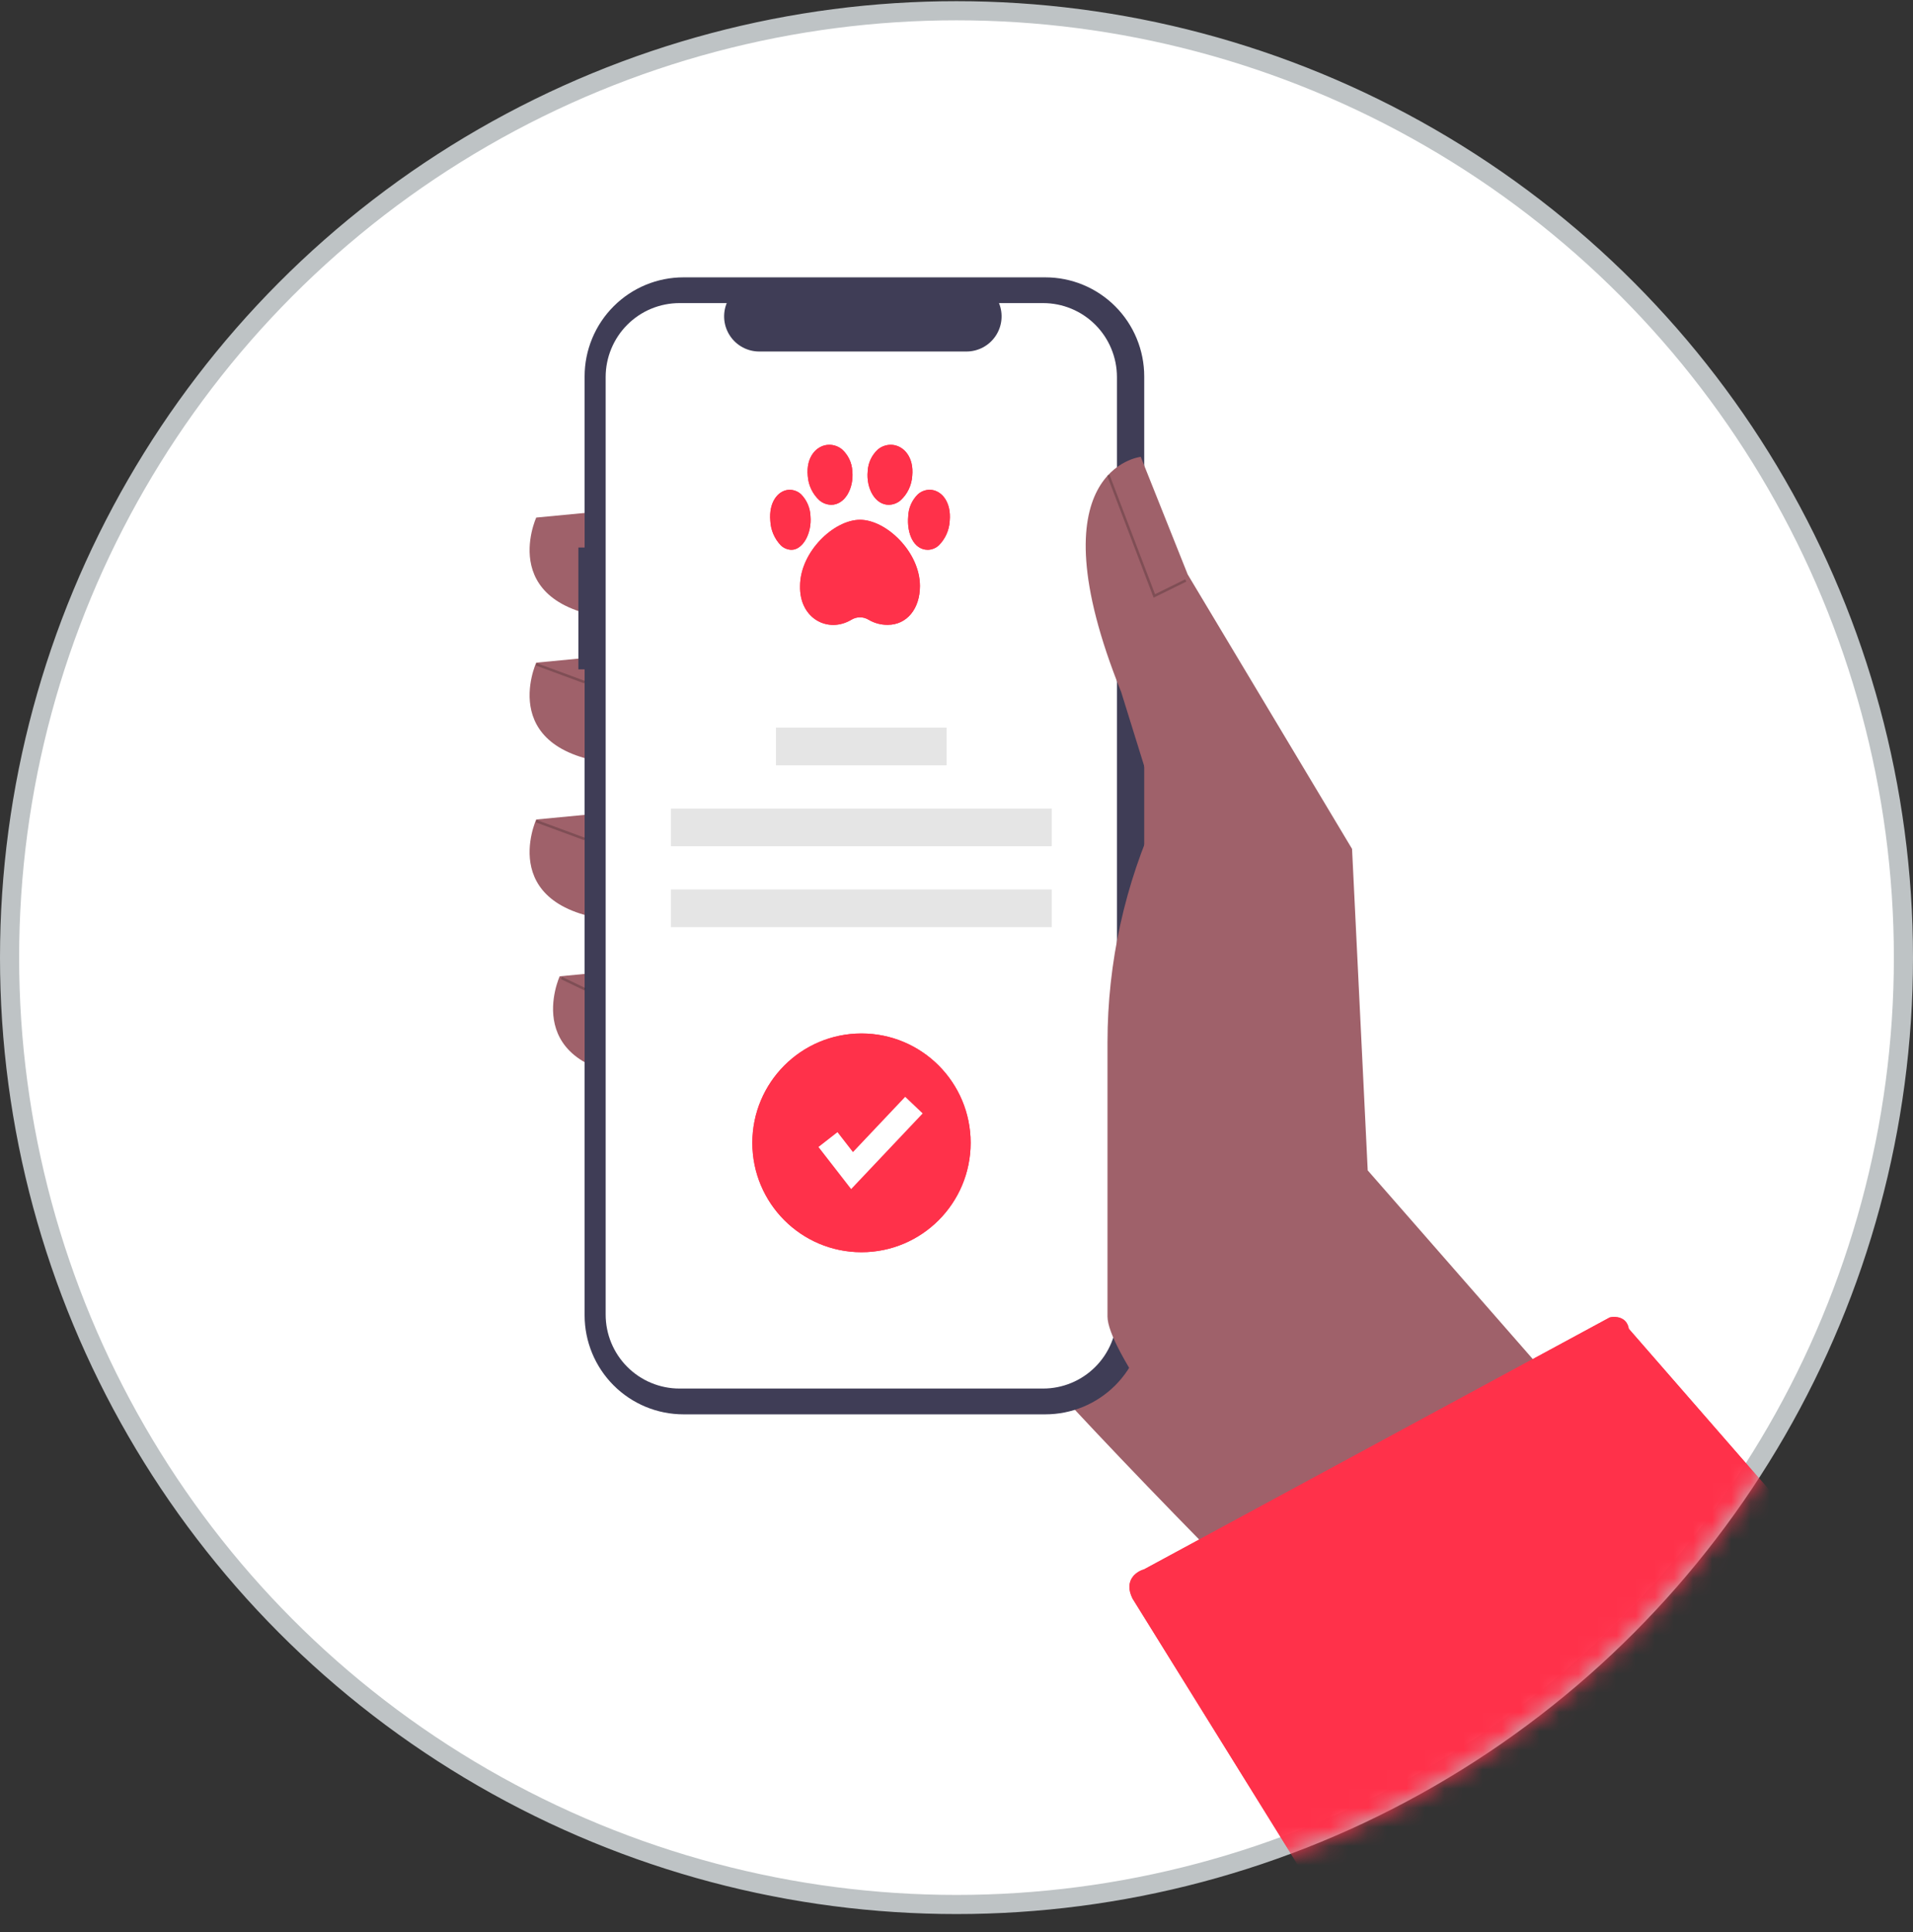
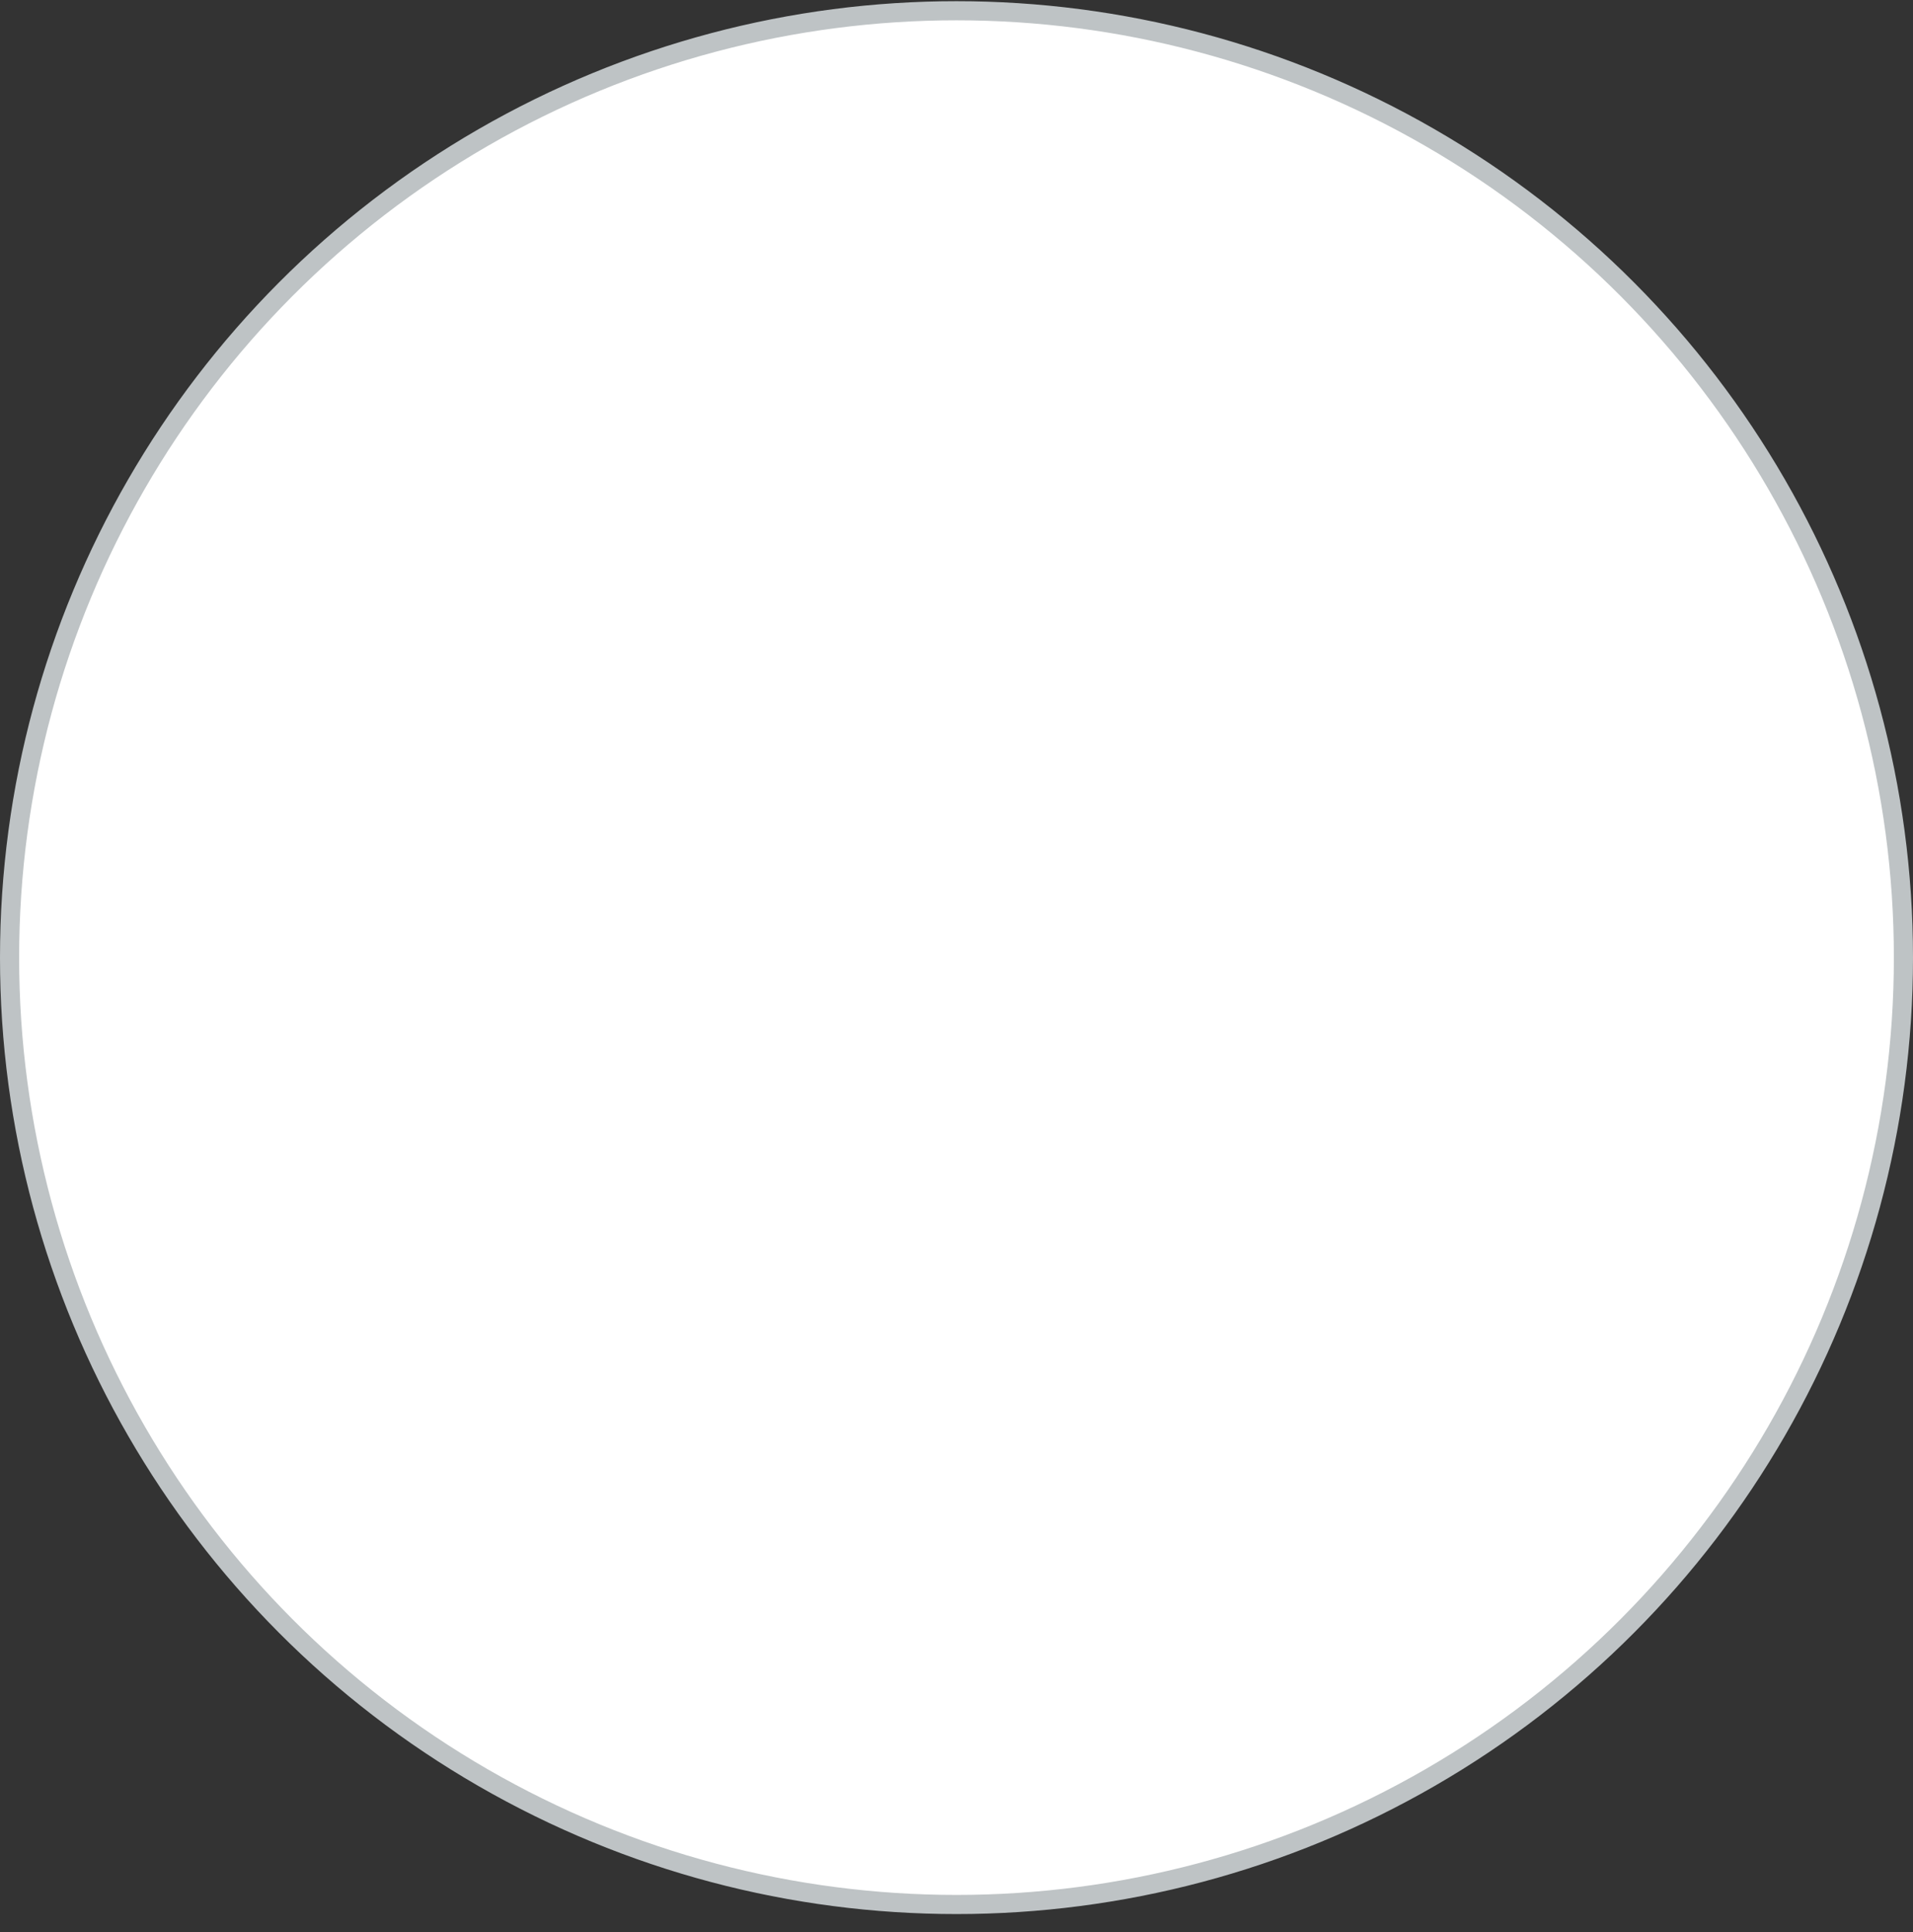
<svg xmlns="http://www.w3.org/2000/svg" width="100" height="101" viewBox="0 0 100 101" fill="none">
  <rect x="0" y="0" width="100" height="101" fill="#333333" stroke="none" />
  <circle cx="50" cy="50.062" r="49.5" fill="white" stroke="#BEC3C5" />
  <mask id="mask0_26449_11171" style="mask-type:alpha" maskUnits="userSpaceOnUse" x="0" y="0" width="100" height="101">
-     <circle cx="50" cy="50.062" r="50" fill="#D9D9D9" />
-   </mask>
+     </mask>
  <g mask="url(#mask0_26449_11171)">
    <path d="M75.122 80.746L75.782 93.441C75.782 93.441 47.87 66.822 44.393 59.033C40.916 51.245 47.461 31.979 47.461 31.979L61.984 39.972L75.122 80.746Z" fill="#9F616A" />
    <path d="M32.326 26.648L28.031 27.057C28.031 27.057 25.781 31.976 32.736 32.386L32.326 26.648Z" fill="#9F616A" />
    <path d="M32.326 34.232L28.031 34.642C28.031 34.642 25.781 39.561 32.736 39.971L32.326 34.232Z" fill="#9F616A" />
    <path d="M32.326 42.431L28.031 42.841C28.031 42.841 25.781 47.76 32.736 48.17L32.326 42.431Z" fill="#9F616A" />
    <path d="M33.553 50.629L29.257 51.039C29.257 51.039 27.007 55.958 33.962 56.368L33.553 50.629Z" fill="#9F616A" />
    <path d="M30.234 28.624H30.56V19.677C30.56 18.997 30.694 18.324 30.954 17.696C31.213 17.067 31.594 16.497 32.074 16.016C32.554 15.535 33.123 15.153 33.75 14.893C34.377 14.633 35.049 14.499 35.728 14.499H54.645C55.324 14.499 55.996 14.633 56.623 14.893C57.249 15.153 57.819 15.535 58.299 16.016C58.779 16.497 59.16 17.067 59.419 17.696C59.679 18.324 59.813 18.997 59.813 19.677V68.76C59.813 69.44 59.679 70.114 59.419 70.742C59.16 71.37 58.779 71.941 58.299 72.422C57.819 72.903 57.249 73.284 56.623 73.544C55.996 73.804 55.324 73.938 54.645 73.938H35.728C34.358 73.938 33.043 73.393 32.074 72.422C31.105 71.451 30.56 70.133 30.56 68.76V34.992H30.234V28.624Z" fill="#3F3D56" />
    <path d="M35.519 15.845H37.989C37.875 16.124 37.832 16.426 37.862 16.726C37.893 17.026 37.997 17.313 38.165 17.563C38.332 17.813 38.559 18.018 38.824 18.16C39.09 18.302 39.386 18.376 39.686 18.376H50.523C50.824 18.376 51.12 18.302 51.386 18.16C51.651 18.018 51.877 17.813 52.045 17.563C52.213 17.313 52.317 17.026 52.347 16.726C52.378 16.426 52.335 16.124 52.221 15.845H54.527C55.551 15.845 56.532 16.252 57.256 16.977C57.98 17.703 58.387 18.686 58.387 19.712V68.723C58.387 69.231 58.287 69.733 58.093 70.203C57.899 70.672 57.615 71.098 57.256 71.457C56.898 71.816 56.472 72.101 56.004 72.295C55.536 72.49 55.034 72.59 54.527 72.59H35.519C35.013 72.59 34.511 72.49 34.042 72.295C33.574 72.101 33.149 71.816 32.791 71.457C32.432 71.098 32.148 70.672 31.954 70.203C31.76 69.733 31.66 69.231 31.66 68.723V19.712C31.66 19.204 31.76 18.701 31.954 18.232C32.148 17.763 32.432 17.336 32.791 16.977C33.149 16.618 33.574 16.333 34.042 16.139C34.511 15.945 35.013 15.845 35.519 15.845Z" fill="white" />
    <path d="M49.483 38.038H40.562V40.008H49.483V38.038Z" fill="#E5E5E5" />
    <path d="M54.98 42.27H35.07V44.239H54.98V42.27Z" fill="#E5E5E5" />
    <path d="M54.98 46.5H35.07V48.469H54.98V46.5Z" fill="#E5E5E5" />
    <path d="M94.391 87.357L71.496 61.185L70.677 44.378L62.086 30.031L59.632 23.882C59.632 23.882 53.904 24.497 58.609 36.179L60.552 42.431C58.801 46.211 57.893 50.329 57.893 54.497V68.822C57.893 72.195 73.935 90.568 75.802 93.374L94.391 87.357Z" fill="#9F616A" />
    <path d="M84.151 68.871L59.799 82.045C59.401 82.156 58.727 82.616 59.203 83.571L74.152 107.654C77.317 107.257 80.878 104.086 85.625 100.122C96.418 91.11 97.494 87.833 99.076 85.454L85.144 69.467C85.038 68.831 84.438 68.804 84.151 68.871Z" fill="#FF314A" />
-     <path d="M84.151 68.871L59.799 82.045C59.401 82.156 58.727 82.616 59.203 83.571L74.152 107.654C77.317 107.257 80.878 104.086 85.625 100.122C96.418 91.11 97.494 87.833 99.076 85.454L85.144 69.467C85.038 68.831 84.438 68.804 84.151 68.871Z" fill="#FF314A" />
    <path opacity="0.2" d="M60.305 31.245L62.013 30.404L61.955 30.285L60.377 31.063L57.994 24.805L57.871 24.852L60.305 31.245Z" fill="black" />
    <path opacity="0.2" d="M28.053 34.666L28.008 34.79L30.537 35.724L30.583 35.6L28.053 34.666Z" fill="black" />
    <path opacity="0.2" d="M28.053 42.866L28.008 42.99L30.537 43.924L30.583 43.8L28.053 42.866Z" fill="black" />
    <path opacity="0.2" d="M29.377 51.066L29.32 51.185L30.552 51.777L30.609 51.658L29.377 51.066Z" fill="black" />
    <path d="M45.033 65.462C48.184 65.462 50.739 62.902 50.739 59.745C50.739 56.588 48.184 54.028 45.033 54.028C41.883 54.028 39.328 56.588 39.328 59.745C39.328 62.902 41.883 65.462 45.033 65.462Z" fill="#FF314A" />
    <path d="M45.033 65.462C48.184 65.462 50.739 62.902 50.739 59.745C50.739 56.588 48.184 54.028 45.033 54.028C41.883 54.028 39.328 56.588 39.328 59.745C39.328 62.902 41.883 65.462 45.033 65.462Z" fill="#FF314A" />
    <path d="M44.493 62.161L42.785 59.961L43.778 59.187L44.587 60.229L47.318 57.34L48.231 58.207L44.493 62.161Z" fill="white" />
    <path d="M42.835 26.157C43.008 26.304 43.227 26.386 43.453 26.39C44.157 26.39 44.642 25.541 44.555 24.629C44.544 24.414 44.491 24.202 44.399 24.007C44.306 23.812 44.176 23.637 44.016 23.492C43.908 23.403 43.784 23.337 43.651 23.297C43.517 23.257 43.377 23.244 43.238 23.259C42.663 23.324 42.13 23.9 42.225 24.878C42.256 25.367 42.474 25.825 42.835 26.157Z" fill="#FF314A" />
    <path d="M42.835 26.157C43.008 26.304 43.227 26.386 43.453 26.39C44.157 26.39 44.642 25.541 44.555 24.629C44.544 24.414 44.491 24.202 44.399 24.007C44.306 23.812 44.176 23.637 44.016 23.492C43.908 23.403 43.784 23.337 43.651 23.297C43.517 23.257 43.377 23.244 43.238 23.259C42.663 23.324 42.13 23.9 42.225 24.878C42.256 25.367 42.474 25.825 42.835 26.157Z" fill="#FF314A" />
    <path d="M40.816 28.509C40.966 28.654 41.165 28.737 41.373 28.742C41.963 28.742 42.445 27.893 42.366 26.982C42.351 26.555 42.178 26.15 41.88 25.845C41.788 25.757 41.677 25.691 41.556 25.651C41.435 25.611 41.307 25.597 41.181 25.612C40.662 25.676 40.182 26.253 40.268 27.23C40.29 27.709 40.485 28.164 40.816 28.509Z" fill="#FF314A" />
-     <path d="M40.816 28.509C40.966 28.654 41.165 28.737 41.373 28.742C41.963 28.742 42.445 27.893 42.366 26.982C42.351 26.555 42.178 26.15 41.88 25.845C41.788 25.757 41.677 25.691 41.556 25.651C41.435 25.611 41.307 25.597 41.181 25.612C40.662 25.676 40.182 26.253 40.268 27.23C40.29 27.709 40.485 28.164 40.816 28.509Z" fill="#FF314A" />
-     <path d="M45.359 24.628C45.27 25.54 45.749 26.39 46.458 26.39C46.685 26.386 46.903 26.304 47.076 26.157C47.437 25.826 47.656 25.367 47.686 24.878C47.781 23.9 47.249 23.324 46.673 23.259C46.535 23.244 46.395 23.257 46.262 23.297C46.129 23.336 46.005 23.402 45.898 23.491C45.737 23.636 45.607 23.811 45.515 24.006C45.422 24.201 45.369 24.412 45.359 24.628Z" fill="#FF314A" />
    <path d="M45.359 24.628C45.27 25.54 45.749 26.39 46.458 26.39C46.685 26.386 46.903 26.304 47.076 26.157C47.437 25.826 47.656 25.367 47.686 24.878C47.781 23.9 47.249 23.324 46.673 23.259C46.535 23.244 46.395 23.257 46.262 23.297C46.129 23.336 46.005 23.402 45.898 23.491C45.737 23.636 45.607 23.811 45.515 24.006C45.422 24.201 45.369 24.412 45.359 24.628Z" fill="#FF314A" />
    <path d="M47.477 26.981C47.394 27.893 47.762 28.742 48.501 28.742C48.715 28.738 48.92 28.654 49.077 28.509C49.418 28.167 49.62 27.712 49.645 27.23C49.733 26.252 49.237 25.675 48.702 25.611C48.571 25.596 48.44 25.609 48.315 25.649C48.19 25.69 48.076 25.756 47.979 25.844C47.673 26.145 47.493 26.552 47.477 26.981Z" fill="#FF314A" />
    <path d="M47.477 26.981C47.394 27.893 47.762 28.742 48.501 28.742C48.715 28.738 48.92 28.654 49.077 28.509C49.418 28.167 49.62 27.712 49.645 27.23C49.733 26.252 49.237 25.675 48.702 25.611C48.571 25.596 48.44 25.609 48.315 25.649C48.19 25.69 48.076 25.756 47.979 25.844C47.673 26.145 47.493 26.552 47.477 26.981Z" fill="#FF314A" />
    <path d="M45.404 32.397C45.709 32.578 46.057 32.67 46.41 32.664C47.399 32.664 48.089 31.83 48.089 30.637C48.089 28.854 46.324 27.174 44.956 27.174C43.588 27.174 41.823 28.854 41.823 30.637C41.783 32.345 43.294 33.124 44.507 32.397C44.642 32.315 44.797 32.271 44.956 32.271C45.114 32.271 45.269 32.315 45.404 32.397Z" fill="#FF314A" />
    <path d="M45.404 32.397C45.709 32.578 46.057 32.67 46.41 32.664C47.399 32.664 48.089 31.83 48.089 30.637C48.089 28.854 46.324 27.174 44.956 27.174C43.588 27.174 41.823 28.854 41.823 30.637C41.783 32.345 43.294 33.124 44.507 32.397C44.642 32.315 44.797 32.271 44.956 32.271C45.114 32.271 45.269 32.315 45.404 32.397Z" fill="#FF314A" />
  </g>
</svg>